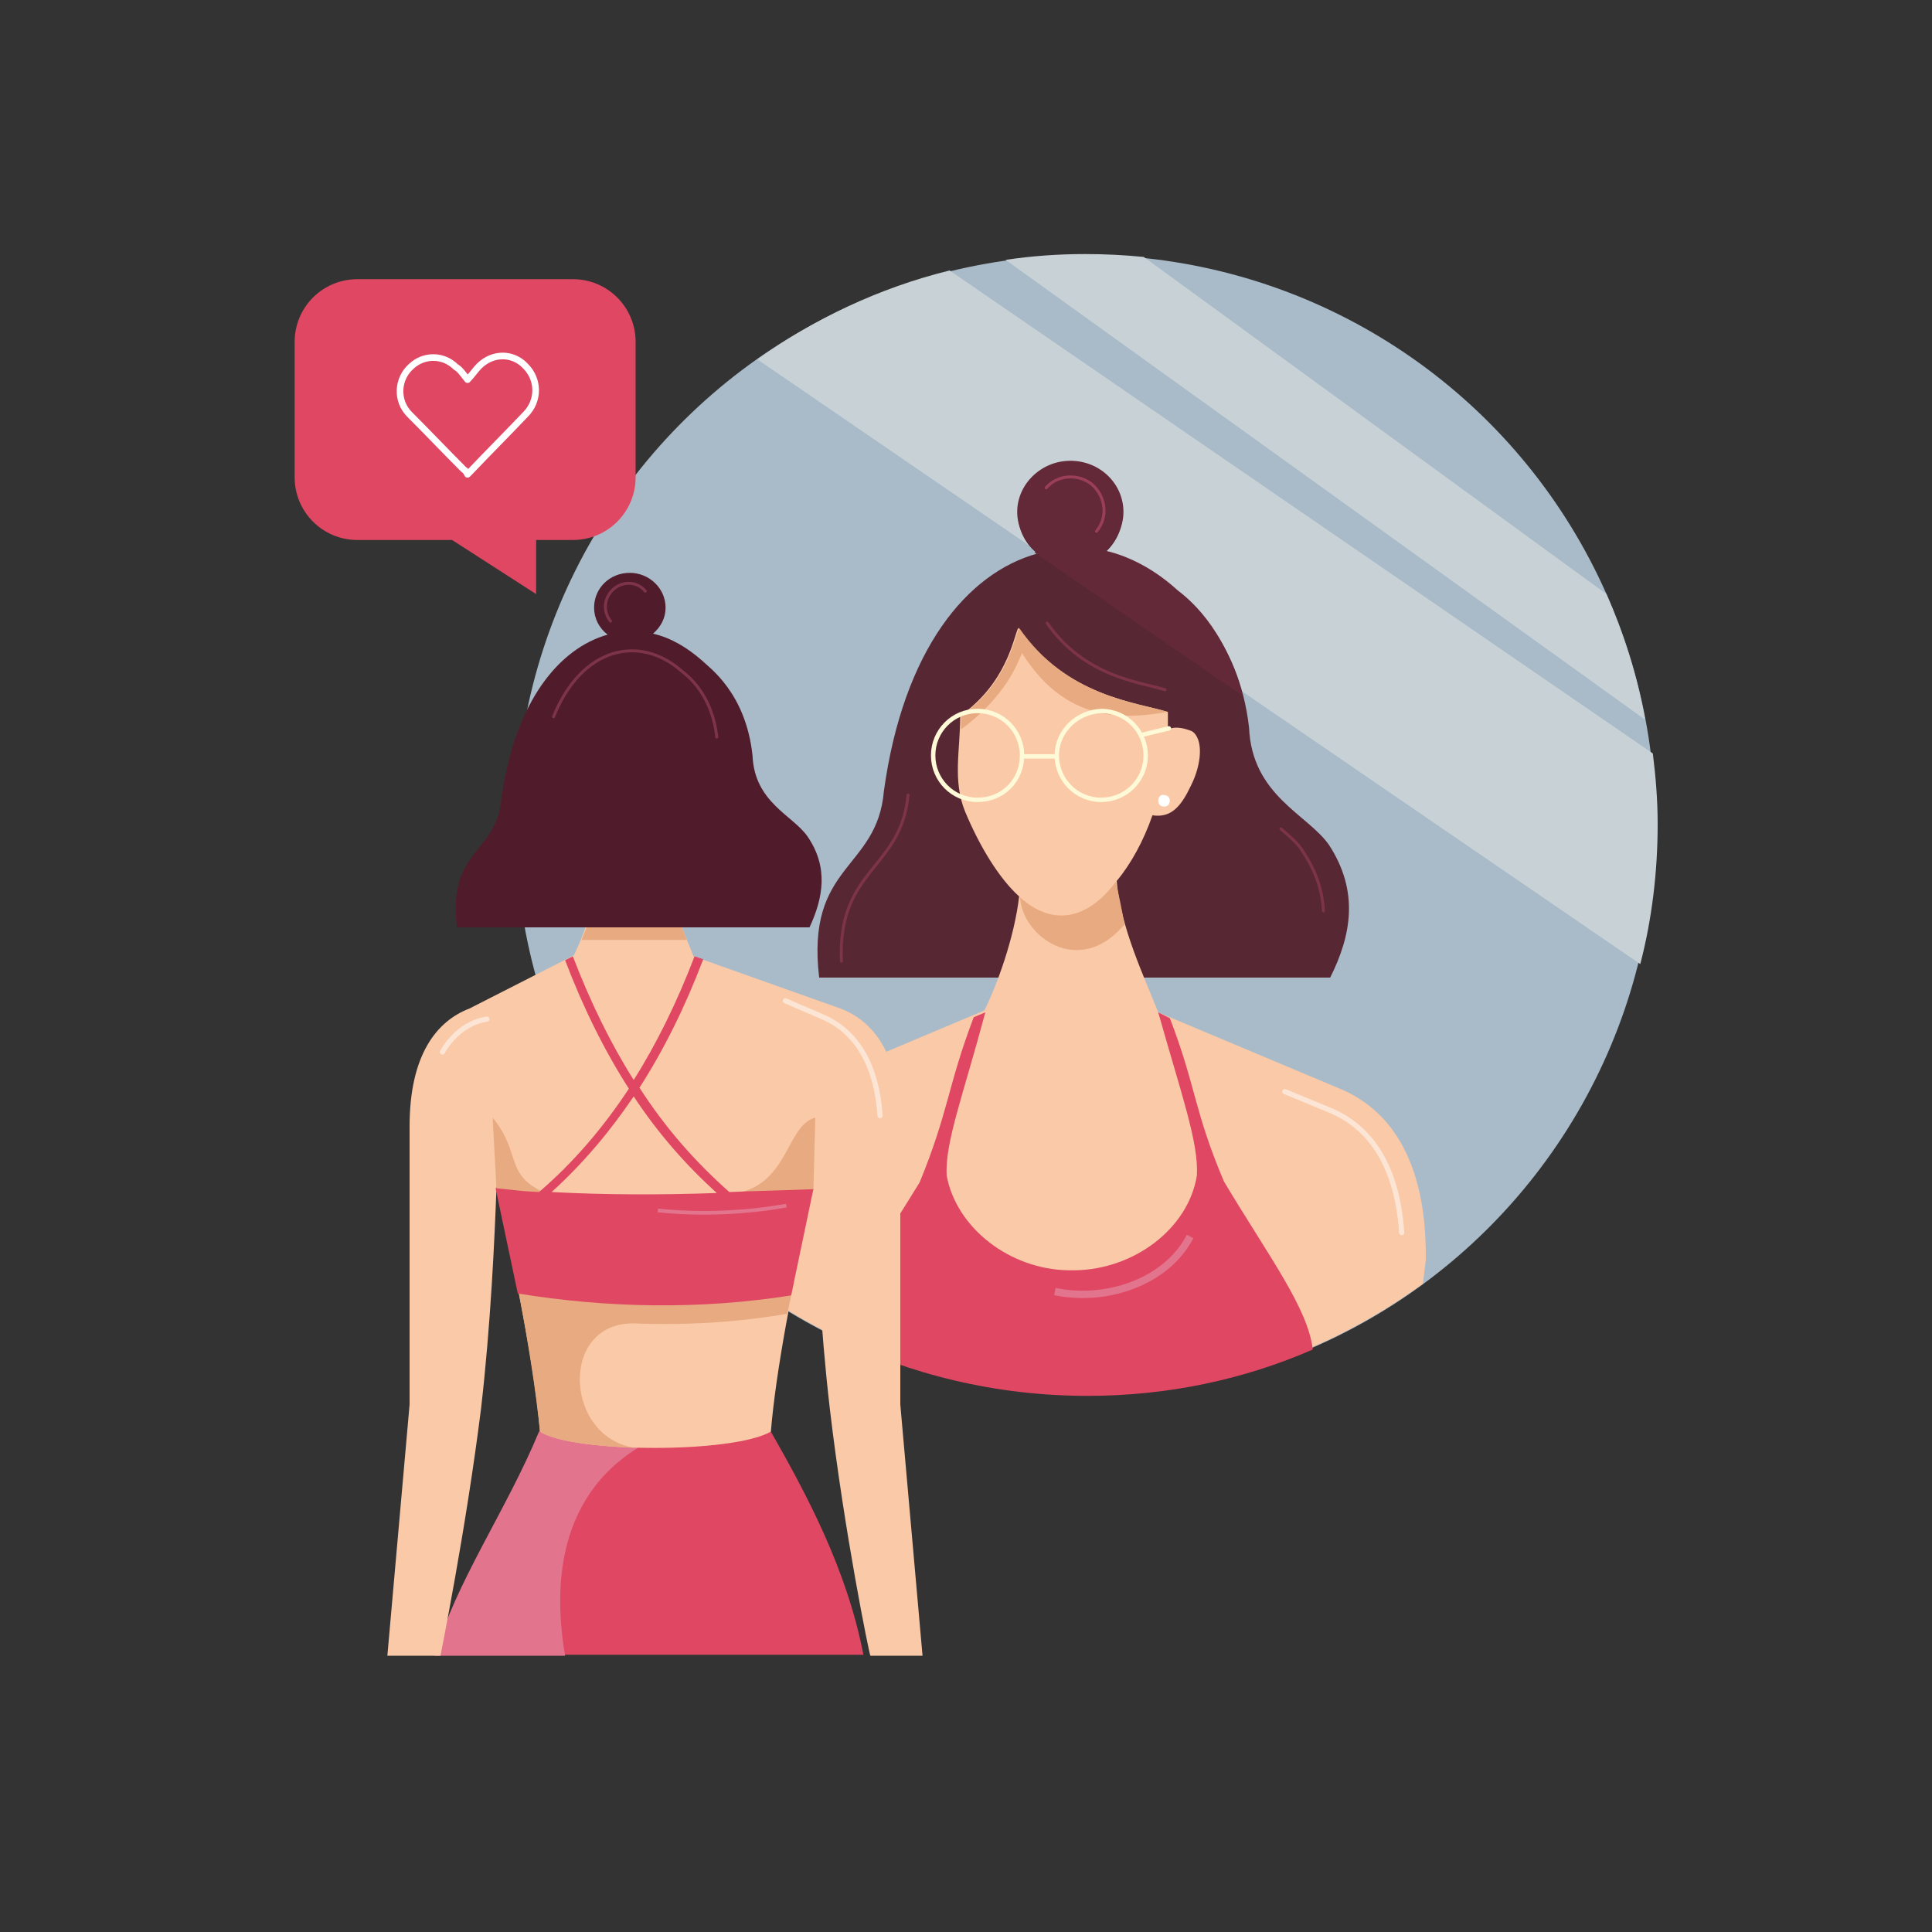
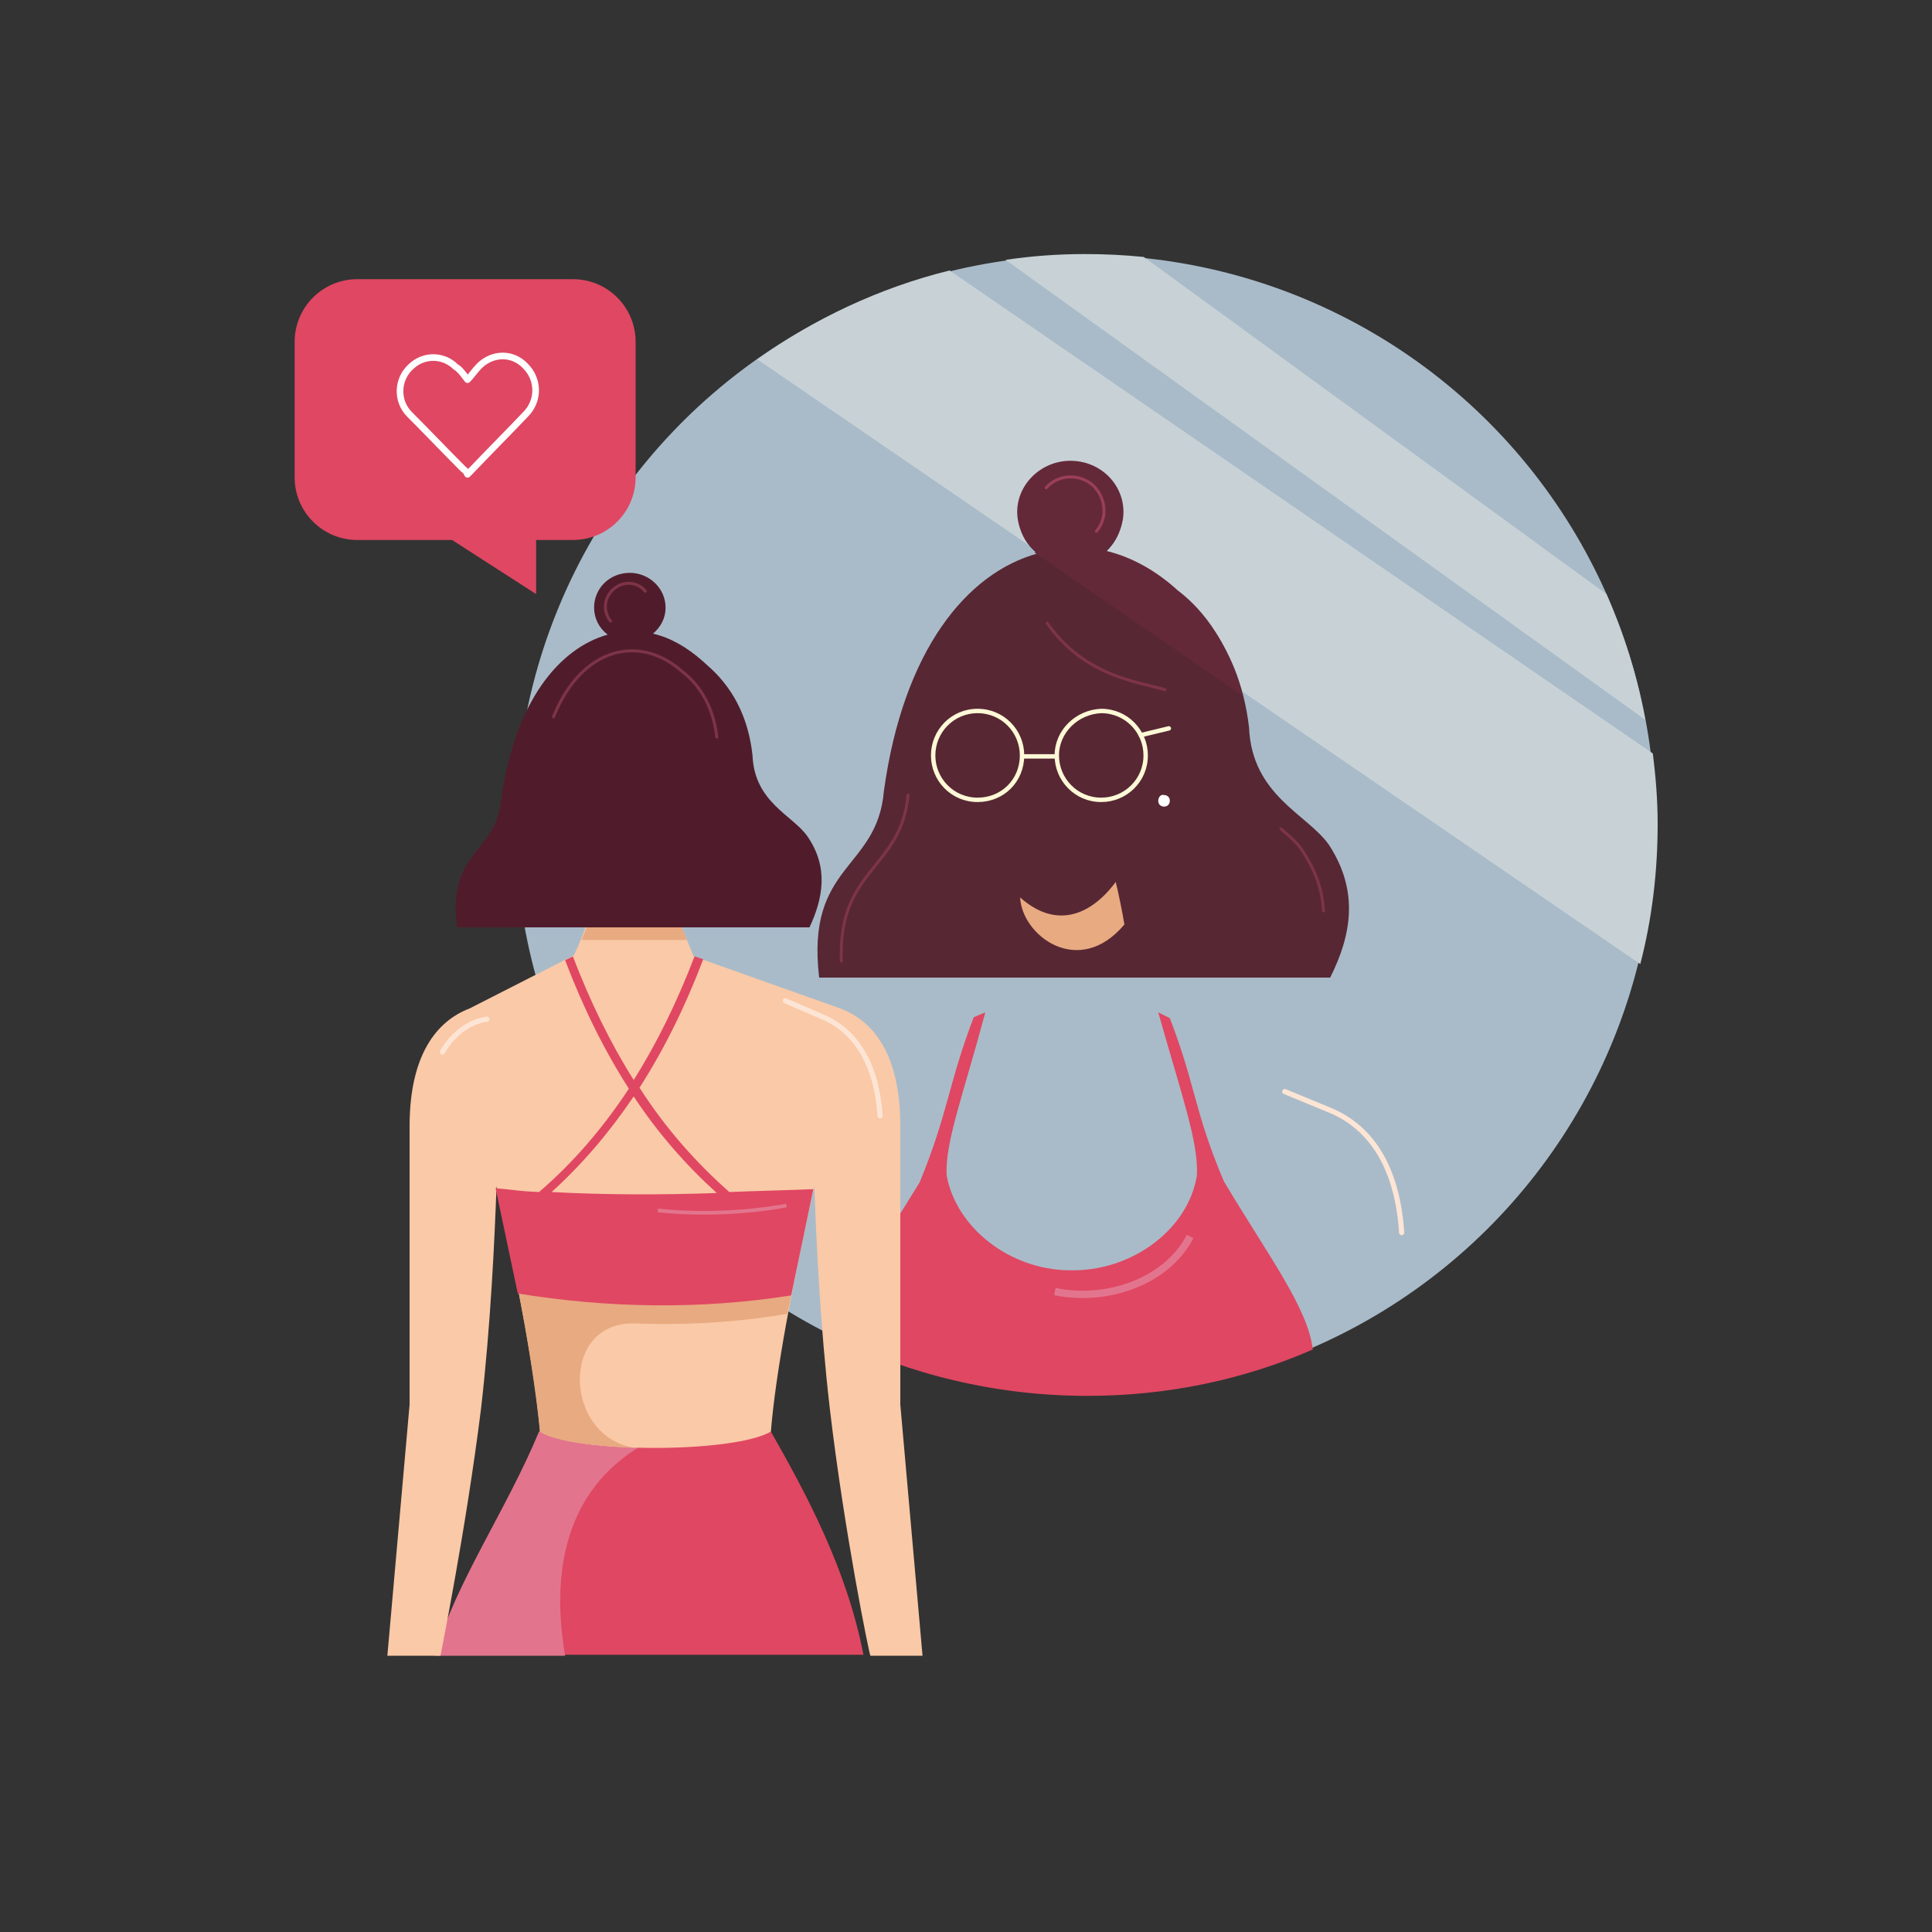
<svg xmlns="http://www.w3.org/2000/svg" version="1.1" id="Vrstva_1" x="0px" y="0px" viewBox="0 0 200 200" style="enable-background:new 0 0 200 200;" xml:space="preserve">
  <rect x="0" y="0" width="200" height="200" fill="#333333" stroke="none" />
  <style type="text/css">
	.st0{fill:#A9BBC9;}
	.st1{fill:#C8D2D6;}
	.st2{fill:#572734;}
	.st3{fill:#642939;}
	.st4{fill:#FAC9A7;}
	.st5{fill:none;stroke:#7E3448;stroke-width:0.305;stroke-linecap:round;stroke-miterlimit:10;}
	.st6{fill:#FFFFFF;}
	.st7{fill:none;stroke:#FEF9D6;stroke-width:0.457;stroke-miterlimit:10;}
	.st8{fill:#E8AA80;}
	.st9{fill:none;stroke:#FEF9D6;stroke-width:0.457;stroke-linecap:round;stroke-miterlimit:10;}
	.st10{fill:#E04762;}
	.st11{fill:none;stroke:#FDE5D5;stroke-width:0.533;stroke-linecap:round;stroke-miterlimit:10;}
	.st12{fill:none;stroke:#E2758D;stroke-width:0.762;stroke-miterlimit:10;}
	.st13{fill:none;stroke:#9A3F57;stroke-width:0.305;stroke-linecap:round;stroke-miterlimit:10;}
	.st14{fill:#E2758D;}
	.st15{fill:#501C2B;}
	.st16{fill:none;stroke:#E2758D;stroke-width:0.381;stroke-miterlimit:10;}
	
		.st17{fill-rule:evenodd;clip-rule:evenodd;fill:none;stroke:#FFFFFF;stroke-width:0.686;stroke-linecap:round;stroke-linejoin:round;stroke-miterlimit:10;}
</style>
  <g>
    <ellipse transform="matrix(5.186903e-03 -1 1 5.186903e-03 26.376 197.356)" class="st0" cx="112.4" cy="85.4" rx="59" ry="59" />
    <path class="st1" d="M118.4,26.6c-2-0.2-4-0.3-6.1-0.3c-2.8,0-5.5,0.2-8.2,0.6l66.2,47.6c-0.8-4.5-2.2-8.9-4-13L118.4,26.6z" />
    <path class="st1" d="M169.8,99.8c1.2-4.6,1.8-9.5,1.8-14.5c0-2.5-0.2-4.9-0.5-7.3L98.3,28c-7.3,1.8-14,5-19.9,9.2L169.8,99.8z" />
    <g>
      <path class="st2" d="M137.6,87.5c-2.2-3.2-8-5.1-8.3-12.2c-1.1-9.4-6.5-13.2-7.5-14.1c-2.3-2.1-4.8-3.4-7.4-4    c1.1-1,1.8-2.4,1.8-3.9c0-2.9-2.4-5.2-5.4-5.2c-3,0-5.4,2.3-5.4,5.2c0,1.6,0.8,3.1,2,4c-7.3,2-13.9,10-15.9,24.6    c-0.7,8.2-8.1,7.5-6.7,19.3h52.9C139.9,96.8,140.7,92.3,137.6,87.5z" />
      <path class="st3" d="M121.9,61.1c-2.3-2.1-4.9-3.5-7.5-4.1c1.1-1,1.9-2.4,1.9-4c0-2.9-2.4-5.3-5.5-5.3c-3,0-5.5,2.4-5.5,5.3    c0,1.6,0.8,3.1,2,4.1c-0.1,0-0.1,0-0.2,0.1l21.5,14.8C126.8,64.8,122.8,61.8,121.9,61.1z" />
-       <path class="st4" d="M147.6,130.4c0.1-10.8-4.1-15.7-8.9-17.7l-18.8-7.9c-1.5-3.8-3.9-8.8-4.3-13.6c1.5-1.8,2.8-4.2,3.7-6.8    c2,0.3,3-1,4-3.1c1.1-2.2,1.3-4.8,0.1-5.6c-1-0.4-1.8-0.5-2.5-0.2c0-0.4,0-1.4,0-1.8c-3.2-1-10.5-1.6-15.5-8.7    c-0.5,1.1-1.2,5.7-6,9.1c0,3.6-0.8,6.7,0.5,9.9c1.5,3.6,3.5,6.9,5.6,8.8c-0.5,4.3-2.3,9.2-3.6,11.8l-19,8c-4.8,1.9-9,6.9-8.9,17.6    c10.4,8.8,23.8,14.1,38.4,14.1c7.7,0,15.1-1.5,21.9-4.2c0.1-0.3,0.1-0.6,0.2-0.9c0,0.3,0,0.6,0,0.8c4.6-1.8,8.9-4.3,12.8-7.1    L147.6,130.4z" />
      <path class="st5" d="M132.6,85.8c0.9,0.8,1.8,1.5,2.3,2.4c1.4,2.1,2,4.1,2.1,6.1" />
      <path class="st5" d="M87.1,99.5c-0.4-9.6,6.2-9.5,6.9-17.2" />
      <path class="st6" d="M119.9,82.9c0,0.4,0.3,0.6,0.6,0.6c0.4,0,0.6-0.3,0.6-0.6c0-0.4-0.3-0.6-0.6-0.6    C120.2,82.2,119.9,82.5,119.9,82.9z" />
      <line class="st7" x1="109.5" y1="78.3" x2="106" y2="78.3" />
-       <path class="st8" d="M120.9,73.7c-3.3-1-10.5-1.6-15.4-8.7c-0.5,1.1-1.2,5.7-6,9.1v1.4c4.7-3.5,5.8-6.8,6.3-7.9    C110.7,75.5,117.5,74.2,120.9,73.7z" />
      <path class="st5" d="M120.6,71.4c-2.6-0.8-8.3-1.3-12.2-6.9" />
      <path class="st7" d="M96.6,78.2c0,2.5,2,4.6,4.6,4.6s4.6-2,4.6-4.6c0-2.5-2-4.6-4.6-4.6S96.6,75.7,96.6,78.2z" />
      <path class="st7" d="M109.4,78.2c0,2.5,2,4.6,4.6,4.6c2.5,0,4.6-2,4.6-4.6c0-2.5-2-4.6-4.6-4.6C111.5,73.7,109.4,75.7,109.4,78.2z    " />
      <line class="st9" x1="121" y1="75.4" x2="118.1" y2="76.1" />
      <path class="st8" d="M105.6,92.9c3.7,3.3,7.3,1.9,9.9-1.6c0.3,1.2,0.7,3.2,0.9,4.4C111.7,101.3,105.8,96.9,105.6,92.9z" />
      <path class="st10" d="M112.6,144.5c8.3,0,16.2-1.7,23.3-4.8c-0.5-4.3-4.6-9.7-9.2-17.4c-3.1-7.3-2.9-9.9-5.6-16.9l-1.2-0.6    c2.4,8.5,4.2,13.5,4,16.9c-0.9,5.5-6.5,9.7-12.6,9.8c-0.1,0-0.7,0-0.7,0c-6.1-0.1-11.6-4.4-12.6-9.8c-0.2-3.4,1.7-8.3,4-16.9    l-1.2,0.5c-2.7,7.1-2.6,9.8-5.6,17.1c-4.2,6.9-8,12-9,16C94.2,142.3,103.1,144.5,112.6,144.5z" />
      <path class="st11" d="M145.1,127.6c-0.5-7.6-3.8-11.2-7.5-12.7l-4.6-1.9" />
      <path class="st12" d="M109.2,133.7c5.2,1.1,11.5-0.9,14-5.7" />
      <path class="st13" d="M113.5,55c1.2-1.4,1-3.5-0.4-4.8c-1.4-1.2-3.6-1.1-4.8,0.3" />
    </g>
    <g>
      <path class="st10" d="M89.4,171.4c-1.7-8.9-5.9-16.7-9.6-23.2l-23.9-0.1c-3.4,8.2-8.7,15.7-10.8,23.2H89.4z" />
      <path class="st14" d="M69.4,148.2l-13.6,0c-3.4,8.2-8.7,15.7-10.8,23.2h13.5C57,162.7,58.3,152.6,69.4,148.2z" />
      <path class="st4" d="M45.6,171.4c0-0.1,2.6-12.8,4.2-25.6c1-8.7,1.4-17.5,1.6-23c2.3,10.4,4,19.4,4.5,25.4    c3.4,2.2,19.9,2.3,23.9,0c0.5-6.1,2.2-15.1,4.5-25.4c0.2,5.6,0.6,14.4,1.6,23c1.5,12.8,4.1,25.5,4.2,25.6h5.4l-2.3-26l0-28.8    c0-7.5-2.8-10.9-6.2-12.2L71.8,99c-1.1-2.8-2.9-6.5-3-10H62c0.1,3.2-1.5,7.7-2.6,9.9l-10.8,5.5c-3.4,1.3-6.2,4.8-6.2,12.2l0,28.8    l-2.3,26H45.6z" />
      <path class="st11" d="M91.1,115.5c-0.4-6.1-3.1-9.1-6.1-10.3l-3.7-1.6" />
      <path class="st8" d="M53.5,132.8c1.2,6.1,2,11.4,2.4,15.4c1.5,1,5.6,1.5,10,1.7c-7.5-0.9-8.1-13.1-0.2-12.9    c5.3,0.2,10.6-0.1,15.8-1l0.7-3.3H53.4L53.5,132.8z" />
-       <path class="st8" d="M51,115.7c3.1,3.8,1.1,6,5.7,7.9l-5.3-0.5L51,115.7z" />
-       <path class="st8" d="M84.4,115.7c-3.3,0.8-2.7,8.4-10.3,7.9l10.1-0.3L84.4,115.7z" />
      <path class="st10" d="M75.5,123.4c-3.5-3.1-6.6-6.6-9.3-10.8c2.5-3.9,4.7-8.3,6.6-13.3L71.9,99c-1.8,4.7-3.9,9-6.3,12.8    c-2.4-3.8-4.5-8.1-6.3-12.8l-0.8,0.4c1.9,5,4.1,9.4,6.6,13.3c-2.7,4.1-5.8,7.7-9.3,10.7c-2.2-0.1-2.3-0.2-4.5-0.4l2.3,10.9    c9.2,1.5,18.8,1.7,28.3,0.2l2.3-11C82.1,123.2,77.6,123.3,75.5,123.4z M57.1,123.4c3.2-2.9,6-6.2,8.5-9.9c2.5,3.8,5.4,7.1,8.6,10    C68.5,123.7,62.8,123.7,57.1,123.4z" />
      <path class="st11" d="M45.8,108.9c0.5-0.9,2-3,4.6-3.4" />
      <path class="st8" d="M71.1,97.3c-0.7-1.8-1.6-3.9-2-5.9h-7.2c-0.3,2.1-1,4.3-1.7,5.9H71.1z" />
      <path class="st15" d="M83.6,86.6c-1.5-2.2-5.5-3.5-5.7-8.4c-0.7-6.5-4.5-9.1-5.2-9.8c-1.6-1.4-3.3-2.4-5.1-2.8    c0.8-0.7,1.3-1.6,1.3-2.7c0-2-1.7-3.6-3.7-3.6c-2.1,0-3.7,1.6-3.7,3.6c0,1.1,0.5,2.1,1.4,2.8c-5,1.4-9.6,6.9-11,17    c-0.5,5.7-5.6,5.2-4.6,13.3h36.5C85.2,93,85.8,89.8,83.6,86.6z" />
      <path class="st5" d="M63.2,64.3c-0.8-1-0.7-2.4,0.3-3.3c1-0.9,2.5-0.8,3.3,0.2" />
      <path class="st16" d="M68.1,125.3c4.6,0.5,9.5,0.2,13.3-0.5" />
      <path class="st5" d="M57.3,74.2c2.9-7.2,8.9-8.6,13.3-4.7c0.5,0.4,3.1,2.3,3.6,6.8" />
    </g>
    <g>
      <path class="st10" d="M37,28.9h22.3c3.6,0,6.5,2.9,6.5,6.5v14c0,3.6-2.9,6.5-6.5,6.5h-3.8l0,5.6l-8.7-5.6H37    c-3.6,0-6.5-2.9-6.5-6.5v-14C30.5,31.8,33.4,28.9,37,28.9z" />
      <path class="st17" d="M48.4,39.3c0.4-0.4,0.8-1,1.2-1.4c1.4-1.4,3.5-1.4,4.8,0c1.4,1.4,1.4,3.6,0,5c-1.9,2-3.9,4-5.8,6    c0,0-0.1,0.1-0.2,0.2c-0.1-0.2-0.2-0.4-0.4-0.5c-1.9-1.9-3.7-3.8-5.6-5.7c-1.4-1.4-1.3-3.7,0.2-5c1.3-1.2,3.3-1.2,4.6,0.1    C47.6,38.2,48,38.8,48.4,39.3z" />
    </g>
  </g>
</svg>